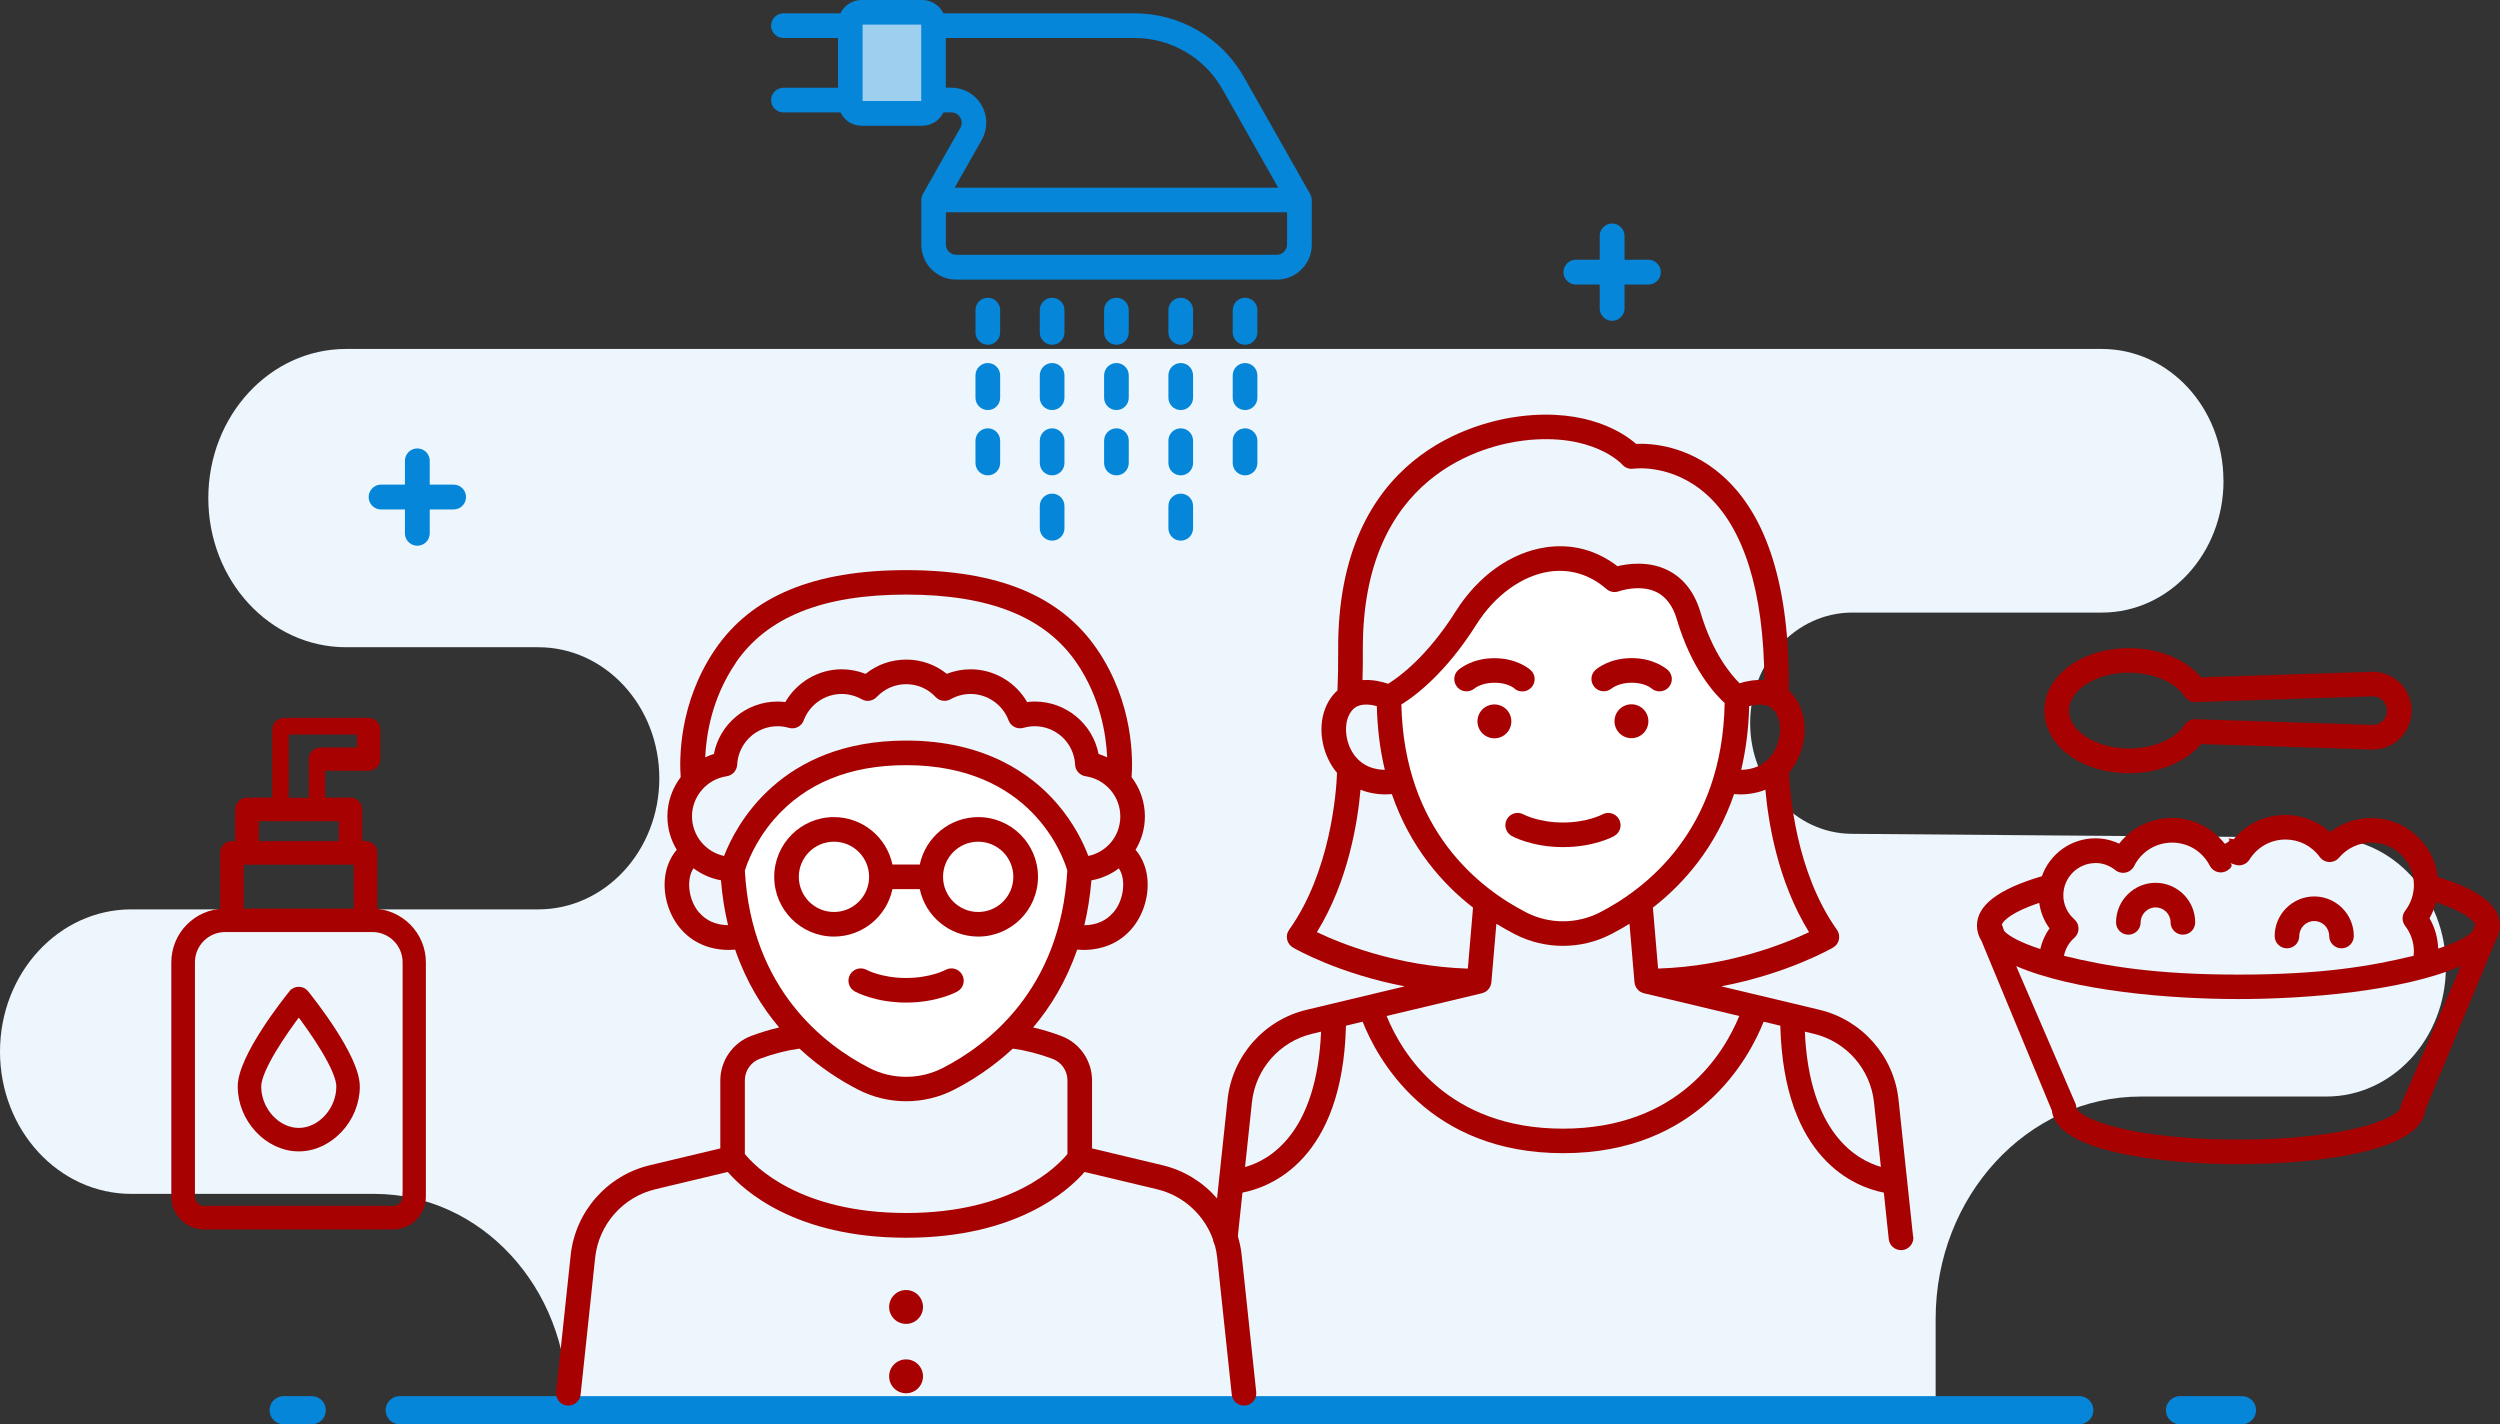
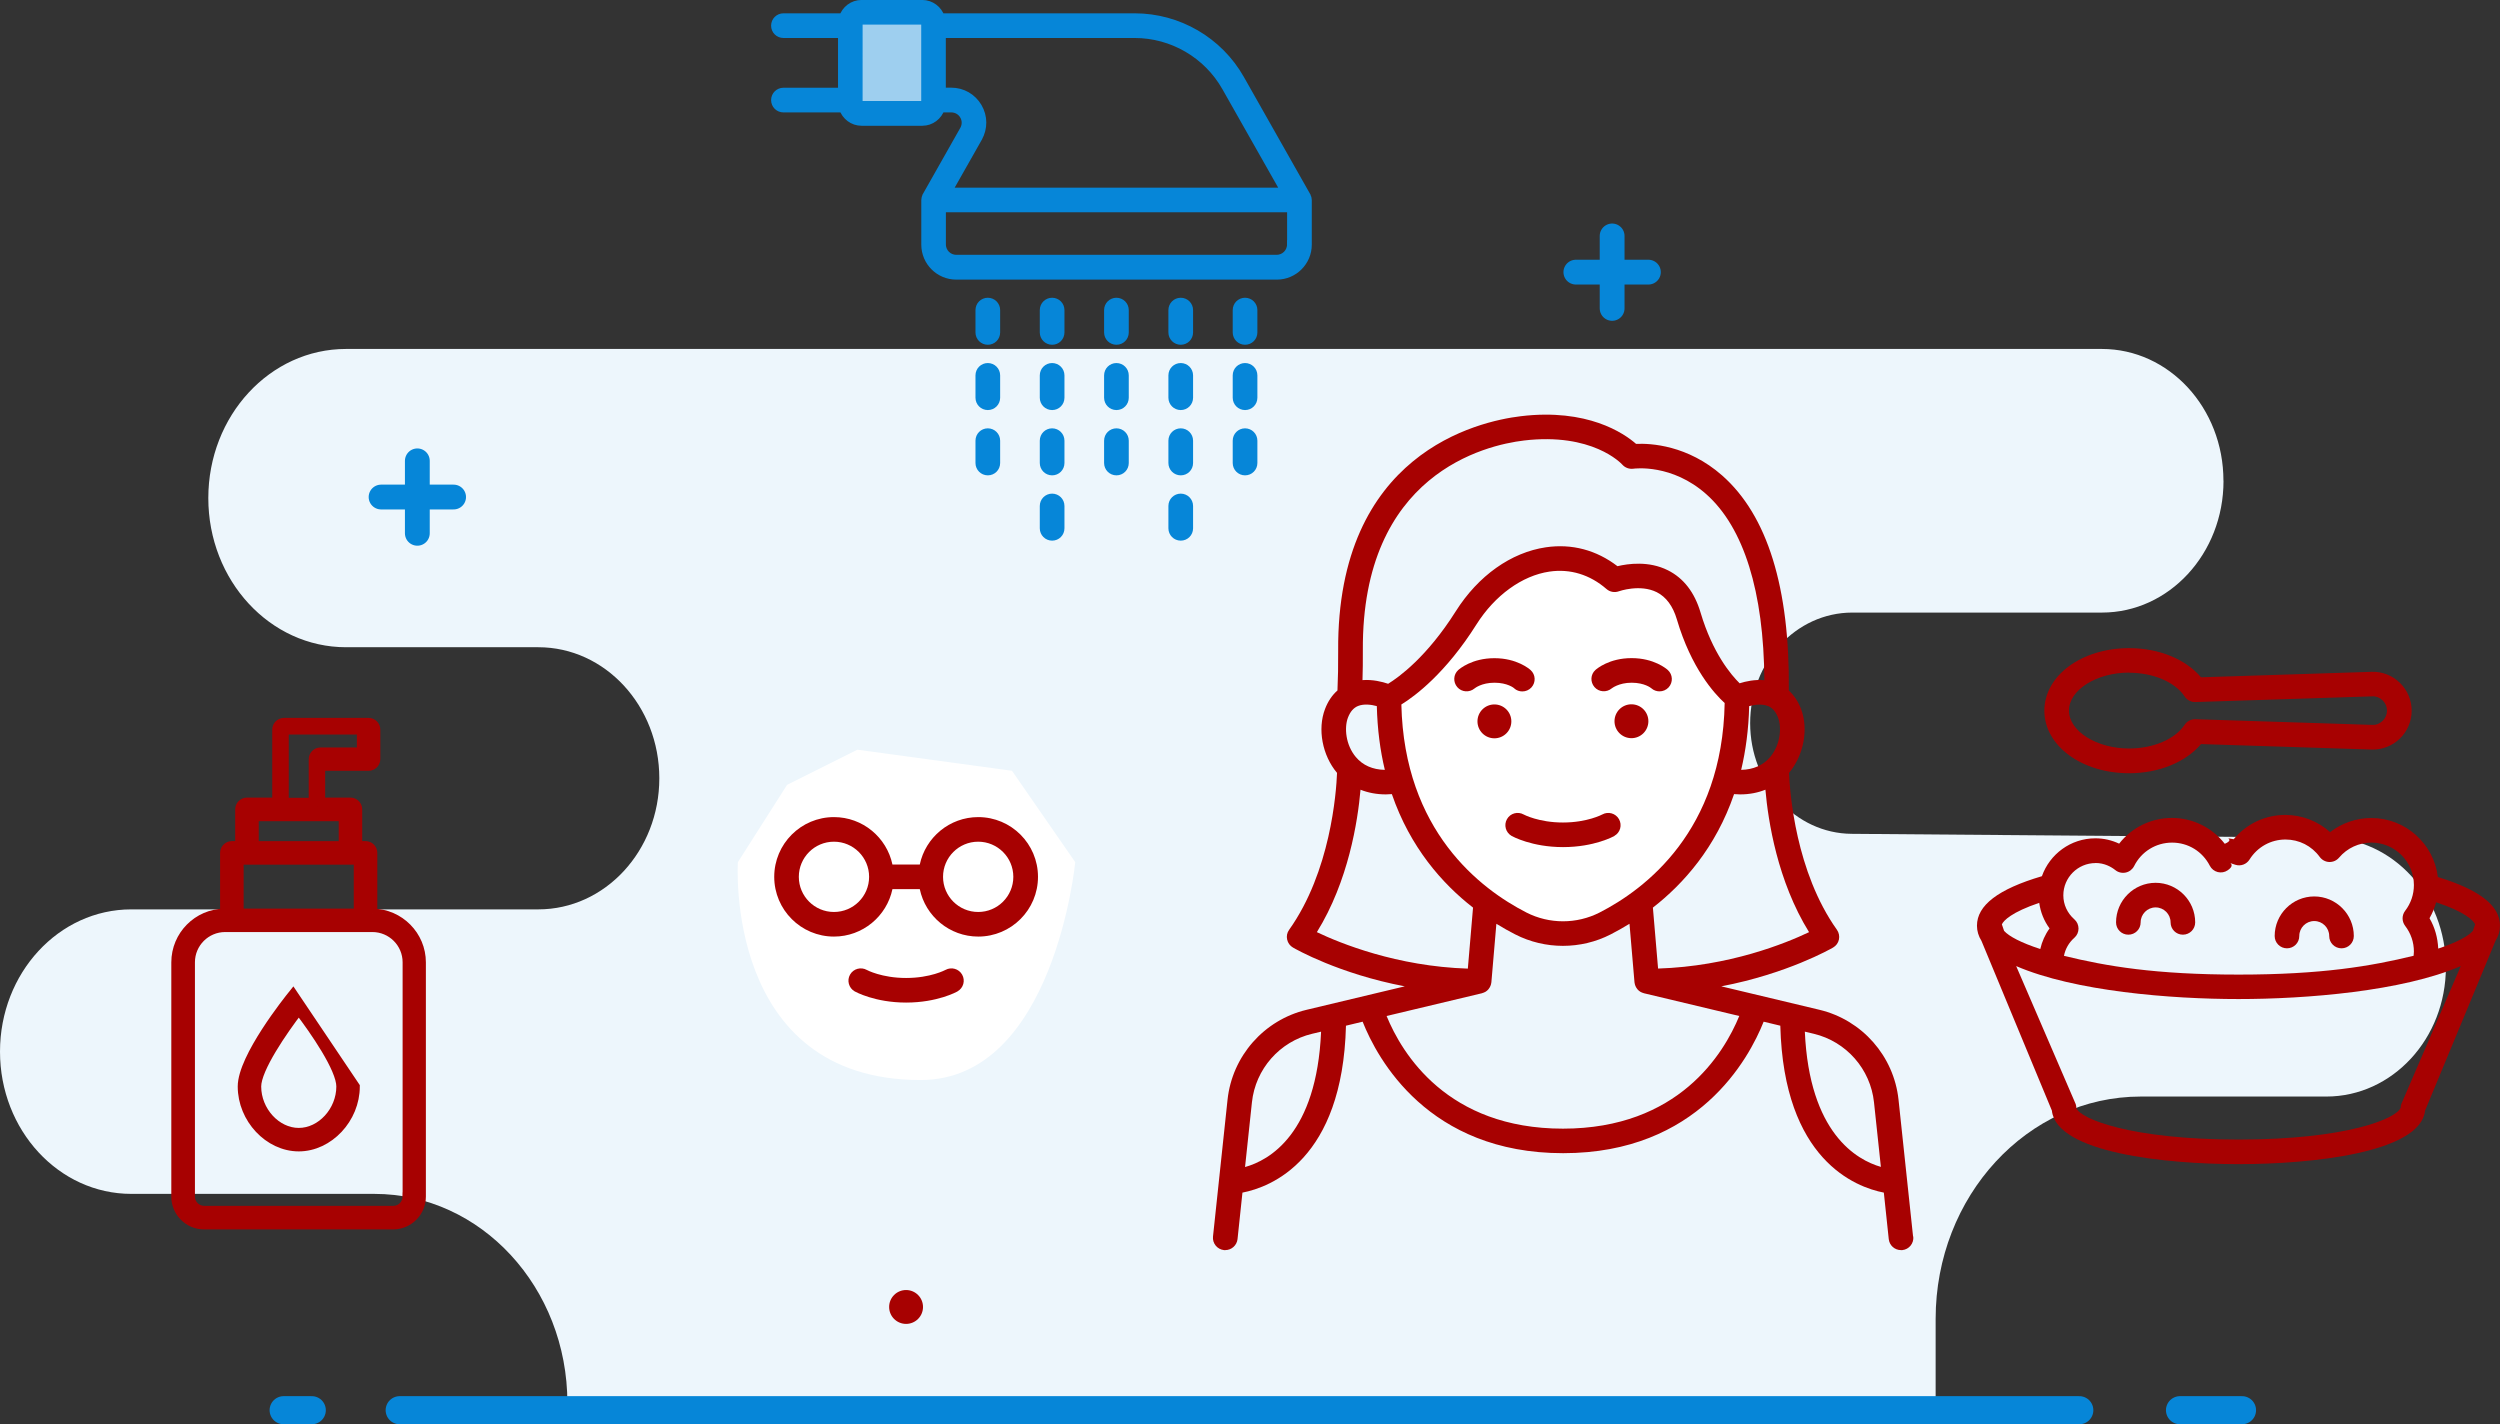
<svg xmlns="http://www.w3.org/2000/svg" id="Layer_2" viewBox="0 0 355.71 202.65">
  <rect x="0" y="0" width="355.71" height="202.65" fill="#333333" stroke="none" />
  <defs>
    <style>.cls-1{stroke:#a70101;}.cls-1,.cls-2{stroke-width:1.25px;}.cls-1,.cls-2,.cls-3{stroke-miterlimit:10;}.cls-1,.cls-4{fill:#a70101;}.cls-2{fill:#0686d8;}.cls-2,.cls-3,.cls-5{stroke:#0686d8;}.cls-6{fill:#fff;}.cls-7{fill:#edf6fc;}.cls-8{fill:#9ecfef;}.cls-3{stroke-width:3.53px;}.cls-3,.cls-5{fill:none;stroke-linecap:round;}.cls-5{stroke-linejoin:round;stroke-width:4px;}</style>
  </defs>
  <g id="Layer_1-2">
    <path class="cls-8" d="m122.1,1.79c.9-.11,9.6,0,9.6,0v13.16h-9.6V1.79Z" />
    <path class="cls-7" d="m316.37,68.42h0c0,10.35-7.75,18.74-17.3,18.74h-35.52c-8.03,0-14.53,7.05-14.53,15.74h0c0,8.65,6.44,15.68,14.43,15.74l67.68.54c9.34.08,16.88,8.3,16.88,18.42h0c0,10.17-7.61,18.42-17.01,18.42h-26.39c-16.13,0-29.2,14.16-29.2,31.63v12.79l-194.68-.82h0c0-16.43-12.3-29.75-27.46-29.75H18.68c-10.32,0-18.68-9.06-18.68-20.24h0c0-11.18,8.36-20.24,18.68-20.24h57.91c9.51,0,17.22-8.35,17.22-18.65h0c0-10.3-7.71-18.65-17.22-18.65h-27.36c-10.82,0-19.59-9.5-19.59-21.22h0c0-11.72,8.77-21.22,19.59-21.22h249.83c9.56,0,17.3,8.39,17.3,18.74Z" />
    <g>
      <line class="cls-3" x1="224.22" y1="38.72" x2="234.54" y2="38.72" />
      <line class="cls-3" x1="229.38" y1="43.88" x2="229.38" y2="33.57" />
    </g>
    <g>
      <line class="cls-3" x1="54.22" y1="70.72" x2="64.54" y2="70.72" />
      <line class="cls-3" x1="59.38" y1="75.88" x2="59.38" y2="65.57" />
    </g>
    <path class="cls-6" d="m197,97.68l6-3,15-15,21,3,7,15s-.99,35.78-22,35c-27-1-27-35-27-35Z" />
    <g>
      <line class="cls-5" x1="56.87" y1="200.65" x2="295.85" y2="200.65" />
      <line class="cls-5" x1="40.36" y1="200.65" x2="44.36" y2="200.65" />
      <line class="cls-5" x1="310.18" y1="200.65" x2="319" y2="200.65" />
    </g>
    <g>
      <path class="cls-4" d="m272.2,175.94l-2.07-19.47c-.66-6.2-5.18-11.34-11.24-12.79l-13.98-3.34c9.37-1.79,15.56-5.32,15.91-5.52.43-.25.73-.66.83-1.14.1-.48,0-.98-.28-1.38-5.88-8.26-6.7-19.51-6.82-22.33,0,0,0,0,0,0,2.09-2.49,2.8-6.23,1.71-9.09-.41-1.07-1-1.95-1.74-2.62.15-14.63-3.04-24.94-9.5-30.62-4.89-4.3-10.16-4.58-12.23-4.48-1.75-1.53-6.94-5.08-16.4-3.94-6.14.74-26.17,5.31-25.99,33.35.01,2.08-.02,3.97-.1,5.67-.76.67-1.36,1.56-1.77,2.64-1.09,2.86-.39,6.6,1.71,9.09,0,0,0,0,0,0-.11,2.83-.94,14.07-6.82,22.33-.29.4-.39.9-.28,1.38.1.48.41.9.83,1.14.34.2,6.53,3.74,15.91,5.52l-13.98,3.34c-6.06,1.45-10.58,6.59-11.24,12.79l-2.07,19.47c-.1.96.59,1.82,1.56,1.93.06,0,.12,0,.19,0,.88,0,1.64-.67,1.74-1.56l.7-6.62c4.02-.78,14.25-4.66,14.73-23.75l2.37-.57c2.1,5.29,9.33,18.71,28.53,18.71s26.43-13.44,28.53-18.71l2.37.57c.48,19.09,10.71,22.97,14.73,23.75l.7,6.62c.1.9.85,1.56,1.74,1.56.06,0,.12,0,.19,0,.96-.1,1.66-.96,1.56-1.93Zm-72.81-75.7c1.93-1.19,6.3-4.43,10.69-11.4,2.61-4.13,6.49-6.94,10.38-7.51,2.94-.43,5.75.42,8.12,2.48.48.42,1.16.54,1.76.32.03-.01,3-1.06,5.39.13,1.33.67,2.3,1.97,2.86,3.87,2.05,6.95,5.33,10.56,6.8,11.9-.32,18.16-11.25,26.46-17.8,29.81-3.26,1.66-7.14,1.66-10.4,0-6.53-3.34-17.4-11.59-17.8-29.61Zm-6.48,7.47c-1.45-1.73-1.66-4.17-1.12-5.6.33-.86.8-1.4,1.44-1.66.83-.33,1.88-.2,2.67.02.08,3.31.48,6.33,1.14,9.07-1.73-.03-3.14-.65-4.13-1.83Zm58.64-7.26c.64.26,1.11.8,1.44,1.66.54,1.42.33,3.87-1.12,5.6-.99,1.18-2.4,1.79-4.13,1.83.65-2.74,1.06-5.76,1.14-9.07.79-.21,1.84-.35,2.67-.01Zm-15.63,37.38l-.74-8.69c4.38-3.41,8.95-8.56,11.55-16.15.29.02.58.04.87.04,1.3,0,2.5-.23,3.59-.67.39,4.47,1.71,13,6.21,20.27-3.33,1.59-11.37,4.86-21.48,5.18Zm-19.11-75.15c9.73-1.16,13.86,3.25,14.02,3.43.39.44.98.66,1.57.58.22-.03,5.5-.71,10.38,3.63,5.34,4.75,8.18,13.87,8.26,26.46-1.37-.12-2.64.16-3.52.44-1.21-1.19-3.84-4.28-5.56-10.07-.85-2.87-2.41-4.89-4.65-6.01-2.71-1.36-5.66-.94-7.17-.58-3-2.3-6.5-3.23-10.18-2.69-4.96.73-9.64,4.05-12.83,9.11-4.12,6.53-8.14,9.4-9.62,10.31-.85-.29-2.2-.63-3.65-.52.04-1.32.06-2.73.05-4.24-.16-25.13,17.49-29.2,22.91-29.85Zm-23.22,49.69c1.09.43,2.3.66,3.59.66.28,0,.57-.02.86-.04,2.61,7.59,7.17,12.74,11.55,16.15l-.74,8.68c-10.09-.32-18.15-3.6-21.48-5.19,4.5-7.27,5.82-15.8,6.21-20.27Zm-16.44,53.68l.98-9.21c.5-4.73,3.95-8.65,8.57-9.75l1.27-.3c-.63,14.55-7.37,18.3-10.82,19.26Zm45.24-5.46c-16.47,0-22.91-10.68-25.1-16.03l13.58-3.24s.03-.01.04-.02c.15-.04.29-.1.42-.17.02-.01.05-.02.07-.04.13-.08.25-.19.36-.31.02-.02.04-.05.06-.08.2-.25.33-.55.37-.89,0-.02.01-.04.01-.06l.71-8.31c.94.58,1.84,1.08,2.68,1.51,2.13,1.09,4.46,1.63,6.79,1.63s4.67-.54,6.79-1.63c.84-.43,1.74-.93,2.68-1.51l.71,8.31s.01.04.01.06c.04.33.17.64.37.89.02.03.04.05.06.08.11.12.22.22.36.31.02.01.04.02.07.04.13.08.27.13.42.17.02,0,.03.01.04.02l13.58,3.24c-2.19,5.33-8.63,16.03-25.1,16.03Zm34.42-13.8l1.26.3c4.62,1.1,8.07,5.02,8.57,9.75l.98,9.19c-3.44-.99-10.18-4.79-10.82-19.25Z" />
      <path class="cls-4" d="m229.7,118.93c.84-.47,1.13-1.53.66-2.37-.47-.84-1.53-1.14-2.37-.68-.02.01-2.14,1.15-5.6,1.15s-5.58-1.13-5.59-1.14c-.84-.47-1.91-.18-2.38.66-.48.84-.18,1.91.66,2.39.11.06,2.87,1.59,7.32,1.59s7.2-1.53,7.32-1.59Z" />
      <path class="cls-4" d="m215.45,97.95c.33.29.74.43,1.15.43.48,0,.95-.19,1.3-.57.65-.72.6-1.82-.12-2.47-.19-.17-1.96-1.69-5.15-1.69s-4.96,1.52-5.15,1.69c-.7.64-.75,1.71-.13,2.43.62.72,1.72.8,2.46.18.04-.03.99-.81,2.83-.81s2.75.74,2.82.8Z" />
      <path class="cls-4" d="m215.04,102.64c0-1.33-1.08-2.41-2.41-2.41s-2.41,1.08-2.41,2.41,1.08,2.41,2.41,2.41,2.41-1.08,2.41-2.41Z" />
      <path class="cls-4" d="m229.32,97.95s.99-.81,2.83-.81,2.75.74,2.82.8c.33.29.74.43,1.15.43.48,0,.95-.19,1.3-.57.65-.72.6-1.82-.12-2.47-.19-.17-1.96-1.69-5.15-1.69s-4.96,1.52-5.15,1.69c-.71.64-.75,1.71-.13,2.43.62.72,1.72.8,2.46.18Z" />
      <circle class="cls-4" cx="232.15" cy="102.64" r="2.41" transform="translate(127.83 334.03) rotate(-89.59)" />
    </g>
    <path class="cls-6" d="m104.99,122.67l7-11,10-5,22,3,9,13s-3,31-22,31c-28.02,0-26-31-26-31Z" />
    <g>
-       <path class="cls-4" d="m178.74,198.06l-2.07-19.47c-.66-6.2-5.18-11.34-11.24-12.79l-10.05-2.4v-9.68c0-2.81-1.77-5.35-4.41-6.33-1.35-.5-2.67-.9-3.97-1.2,2.48-2.93,4.71-6.57,6.26-11.07.29.02.58.04.87.04,2.84,0,5.25-1.06,6.95-3.08,2.09-2.49,2.8-6.23,1.71-9.09-.31-.81-.72-1.5-1.22-2.08.84-1.39,1.33-3.01,1.33-4.75,0-2.07-.7-4.01-1.89-5.58.18-2.49.3-10.57-4.93-18.22-5.17-7.57-14.05-11.24-27.15-11.24s-21.97,3.68-27.15,11.24c-5.23,7.65-5.11,15.73-4.93,18.22-1.19,1.57-1.89,3.51-1.89,5.58,0,1.74.49,3.36,1.33,4.75-.5.58-.91,1.27-1.22,2.08-1.09,2.86-.38,6.6,1.71,9.09,1.7,2.02,4.11,3.08,6.95,3.08.28,0,.58-.02.87-.04,1.55,4.5,3.78,8.15,6.26,11.07-1.29.3-2.61.7-3.96,1.2-2.64.98-4.41,3.53-4.41,6.33v9.68l-10.05,2.4c-6.06,1.45-10.58,6.59-11.24,12.79l-2.07,19.47c-.1.96.59,1.82,1.55,1.93.06,0,.13,0,.19,0,.88,0,1.64-.67,1.74-1.56l2.07-19.47c.5-4.73,3.95-8.65,8.57-9.75l10.3-2.46c2.25,2.61,9.62,9.36,25.38,9.36s23.13-6.75,25.38-9.36l10.31,2.46c4.62,1.1,8.07,5.02,8.57,9.75l2.07,19.47c.1.9.85,1.56,1.74,1.56.06,0,.12,0,.19,0,.96-.1,1.66-.96,1.55-1.93Zm-72.75-74.2c.26-.86,1.36-4.07,4.18-7.32,4.43-5.09,10.74-7.67,18.75-7.67,17.85,0,22.36,13.01,22.94,14.99-.94,17.04-11.5,24.92-17.74,28.11-3.26,1.66-7.14,1.66-10.4,0-6.24-3.19-16.8-11.07-17.74-28.1Zm-7.53-7.71c0-2.84,2.12-5.29,4.93-5.7.83-.12,1.45-.81,1.5-1.64.15-3.07,2.68-5.48,5.75-5.48.53,0,1.07.08,1.6.23.88.26,1.81-.21,2.12-1.07.84-2.24,3.01-3.75,5.4-3.75.99,0,1.98.26,2.84.75.7.4,1.58.27,2.14-.32,1.11-1.17,2.59-1.82,4.19-1.82s3.09.64,4.19,1.82c.55.59,1.44.72,2.14.32.87-.49,1.85-.75,2.84-.75,2.39,0,4.56,1.51,5.4,3.75.32.86,1.24,1.32,2.12,1.07.53-.15,1.07-.23,1.6-.23,3.07,0,5.6,2.41,5.75,5.48.04.83.67,1.52,1.5,1.64,2.81.41,4.93,2.86,4.93,5.7s-1.95,5.08-4.55,5.64c-.63-1.69-1.99-4.62-4.53-7.54-3.52-4.05-10.1-8.88-21.39-8.88-17.99,0-24.26,12.16-25.91,16.42-2.6-.56-4.56-2.88-4.56-5.64Zm59.95,13.67c-.99,1.18-2.4,1.8-4.13,1.83.48-1.98.82-4.11,1.01-6.39,1.45-.26,2.78-.86,3.91-1.71.12.2.24.42.34.68.54,1.42.33,3.87-1.12,5.6Zm-53.74-35.5c4.47-6.54,12.41-9.72,24.26-9.72s19.79,3.18,24.26,9.72c3.38,4.95,4.2,10.21,4.34,13.44-.39-.18-.8-.35-1.22-.48-.84-4.27-4.6-7.46-9.08-7.46-.36,0-.73.02-1.09.07-1.63-2.83-4.7-4.66-8.03-4.66-1.16,0-2.32.22-3.39.65-1.64-1.32-3.65-2.03-5.78-2.03s-4.14.71-5.78,2.03c-1.08-.42-2.23-.65-3.39-.65-3.33,0-6.39,1.82-8.03,4.66-.36-.04-.73-.07-1.09-.07-4.48,0-8.24,3.18-9.08,7.46-.43.13-.84.29-1.23.48.14-3.22.95-8.47,4.35-13.44Zm-5.22,35.5c-1.45-1.73-1.66-4.17-1.12-5.6.1-.26.21-.48.34-.68,1.13.85,2.46,1.45,3.91,1.71.19,2.28.53,4.41,1.01,6.39-1.73-.03-3.14-.65-4.13-1.83Zm52.43,34.37c-1.37,1.69-7.79,8.4-22.95,8.4s-21.58-6.68-22.95-8.4v-10.49c0-1.35.86-2.58,2.13-3.05,1.94-.72,3.87-1.21,5.64-1.45,2.94,2.74,5.96,4.62,8.39,5.86,2.13,1.09,4.46,1.63,6.79,1.63s4.67-.54,6.79-1.63c2.43-1.24,5.45-3.13,8.39-5.86,1.77.24,3.69.73,5.64,1.45,1.27.47,2.13,1.7,2.13,3.05v10.48Z" />
      <path class="cls-4" d="m136.24,141.05c.84-.47,1.13-1.53.66-2.37-.47-.84-1.53-1.14-2.37-.68-.02.01-2.13,1.15-5.6,1.15s-5.58-1.13-5.59-1.14c-.84-.47-1.91-.18-2.39.66-.48.84-.18,1.91.66,2.39.12.06,2.87,1.59,7.32,1.59s7.2-1.53,7.32-1.59Z" />
      <path class="cls-4" d="m126.98,126.51h3.89c.81,3.85,4.23,6.75,8.32,6.75,4.69,0,8.5-3.81,8.5-8.5s-3.81-8.5-8.5-8.5c-4.09,0-7.51,2.9-8.32,6.75h-3.89c-.81-3.85-4.23-6.75-8.32-6.75-4.69,0-8.5,3.81-8.5,8.5s3.81,8.5,8.5,8.5c4.09,0,7.51-2.9,8.32-6.75Zm12.2-6.75c2.76,0,5,2.24,5,5s-2.24,5-5,5-5-2.24-5-5,2.24-5,5-5Zm-20.52,10c-2.76,0-5-2.24-5-5s2.24-5,5-5,5,2.24,5,5-2.24,5-5,5Z" />
      <path class="cls-4" d="m128.92,183.55c-1.33,0-2.41,1.08-2.41,2.41s1.08,2.41,2.41,2.41,2.41-1.08,2.41-2.41-1.08-2.41-2.41-2.41Z" />
-       <path class="cls-4" d="m128.92,193.42c-1.33,0-2.41,1.08-2.41,2.41s1.08,2.41,2.41,2.41,2.41-1.08,2.41-2.41-1.08-2.41-2.41-2.41Z" />
    </g>
    <g>
      <path class="cls-2" d="m185.86,27.92s0-.01,0-.02l-9.42-16.64c-3.05-5.39-8.8-8.74-14.99-8.74h-27.64c-.36-1.1-1.38-1.9-2.59-1.9h-8.63c-1.22,0-2.24.8-2.59,1.9h-8.53c-.62,0-1.13.5-1.13,1.13s.5,1.13,1.13,1.13h8.39v8.33h-8.39c-.62,0-1.13.5-1.13,1.13s.5,1.13,1.13,1.13h8.53c.36,1.1,1.38,1.9,2.59,1.9h8.63c1.22,0,2.24-.8,2.59-1.9h1.55c.75,0,1.43.39,1.81,1.04.38.65.38,1.43.01,2.09l-5.33,9.42s0,.01,0,.02c-.09.16-.14.34-.14.53v6.34c0,2.4,1.95,4.35,4.35,4.35h45.61c2.4,0,4.35-1.95,4.35-4.35v-6.34c0-.19-.05-.37-.14-.53Zm-54.16-13.4c0,.27-.22.48-.48.48h-8.63c-.27,0-.48-.22-.48-.48V3.36c0-.27.22-.48.48-.48h8.63c.27,0,.48.22.48.48v11.16Zm7.44,5.07c.77-1.36.76-2.98-.03-4.33-.79-1.35-2.19-2.16-3.76-2.16h-1.4V4.78h27.49c5.38,0,10.38,2.91,13.03,7.6l8.47,14.95h-48.18l4.38-7.73Zm44.61,15.2c0,1.15-.94,2.09-2.09,2.09h-45.61c-1.15,0-2.09-.94-2.09-2.09v-5.21h49.8v5.21Z" />
      <path class="cls-2" d="m158.85,42.99c-.62,0-1.13.5-1.13,1.13v3.18c0,.62.5,1.13,1.13,1.13s1.13-.5,1.13-1.13v-3.18c0-.62-.5-1.13-1.13-1.13Z" />
      <path class="cls-2" d="m158.85,52.28c-.62,0-1.13.5-1.13,1.13v3.18c0,.62.5,1.13,1.13,1.13s1.13-.5,1.13-1.13v-3.18c0-.62-.5-1.13-1.13-1.13Z" />
      <path class="cls-2" d="m158.85,61.57c-.62,0-1.13.5-1.13,1.13v3.18c0,.62.5,1.13,1.13,1.13s1.13-.5,1.13-1.13v-3.18c0-.62-.5-1.13-1.13-1.13Z" />
      <path class="cls-2" d="m168,42.99c-.62,0-1.13.5-1.13,1.13v3.18c0,.62.5,1.13,1.13,1.13s1.13-.5,1.13-1.13v-3.18c0-.62-.5-1.13-1.13-1.13Z" />
      <path class="cls-2" d="m168,52.28c-.62,0-1.13.5-1.13,1.13v3.18c0,.62.5,1.13,1.13,1.13s1.13-.5,1.13-1.13v-3.18c0-.62-.5-1.13-1.13-1.13Z" />
      <path class="cls-2" d="m168,61.57c-.62,0-1.13.5-1.13,1.13v3.18c0,.62.5,1.13,1.13,1.13s1.13-.5,1.13-1.13v-3.18c0-.62-.5-1.13-1.13-1.13Z" />
      <path class="cls-2" d="m168,70.86c-.62,0-1.13.5-1.13,1.13v3.18c0,.62.5,1.13,1.13,1.13s1.13-.5,1.13-1.13v-3.18c0-.62-.5-1.13-1.13-1.13Z" />
      <path class="cls-2" d="m149.7,42.99c-.62,0-1.13.5-1.13,1.13v3.18c0,.62.5,1.13,1.13,1.13s1.13-.5,1.13-1.13v-3.18c0-.62-.5-1.13-1.13-1.13Z" />
      <path class="cls-2" d="m149.7,52.28c-.62,0-1.13.5-1.13,1.13v3.18c0,.62.5,1.13,1.13,1.13s1.13-.5,1.13-1.13v-3.18c0-.62-.5-1.13-1.13-1.13Z" />
      <path class="cls-2" d="m149.7,61.57c-.62,0-1.13.5-1.13,1.13v3.18c0,.62.5,1.13,1.13,1.13s1.13-.5,1.13-1.13v-3.18c0-.62-.5-1.13-1.13-1.13Z" />
      <path class="cls-2" d="m149.7,70.86c-.62,0-1.13.5-1.13,1.13v3.18c0,.62.5,1.13,1.13,1.13s1.13-.5,1.13-1.13v-3.18c0-.62-.5-1.13-1.13-1.13Z" />
      <path class="cls-2" d="m177.15,42.99c-.62,0-1.13.5-1.13,1.13v3.18c0,.62.5,1.13,1.13,1.13s1.13-.5,1.13-1.13v-3.18c0-.62-.5-1.13-1.13-1.13Z" />
      <path class="cls-2" d="m177.15,52.28c-.62,0-1.13.5-1.13,1.13v3.18c0,.62.5,1.13,1.13,1.13s1.13-.5,1.13-1.13v-3.18c0-.62-.5-1.13-1.13-1.13Z" />
      <path class="cls-2" d="m177.15,61.57c-.62,0-1.13.5-1.13,1.13v3.18c0,.62.5,1.13,1.13,1.13s1.13-.5,1.13-1.13v-3.18c0-.62-.5-1.13-1.13-1.13Z" />
      <path class="cls-2" d="m140.55,42.99c-.62,0-1.13.5-1.13,1.13v3.18c0,.62.5,1.13,1.13,1.13s1.13-.5,1.13-1.13v-3.18c0-.62-.5-1.13-1.13-1.13Z" />
      <path class="cls-2" d="m140.55,52.28c-.62,0-1.13.5-1.13,1.13v3.18c0,.62.5,1.13,1.13,1.13s1.13-.5,1.13-1.13v-3.18c0-.62-.5-1.13-1.13-1.13Z" />
      <path class="cls-2" d="m140.55,61.57c-.62,0-1.13.5-1.13,1.13v3.18c0,.62.5,1.13,1.13,1.13s1.13-.5,1.13-1.13v-3.18c0-.62-.5-1.13-1.13-1.13Z" />
    </g>
    <g>
      <path class="cls-1" d="m53.06,129.91v-8.56c0-.58-.47-1.05-1.05-1.05h-1.1v-5.14c0-.58-.47-1.05-1.05-1.05h-4.22v-5.06h6.8c.58,0,1.05-.47,1.05-1.05v-4.18c0-.58-.47-1.05-1.05-1.05h-12.03c-.58,0-1.05.47-1.05,1.05v10.29h-4.22c-.58,0-1.05.47-1.05,1.05v5.14h-1.1c-.58,0-1.05.47-1.05,1.05v8.56c-3.83.04-6.94,3.17-6.94,7.02v33.34c0,2.22,1.81,4.03,4.03,4.03h26.91c2.22,0,4.03-1.81,4.03-4.03v-33.34c0-3.84-3.11-6.97-6.94-7.02Zm-12.6-26.02h10.94v3.09h-5.8c-.58,0-1.05.47-1.05,1.05v6.11h-4.09v-10.24Zm-4.27,12.33h12.63v4.09h-12.63v-4.09Zm14.77,6.18v7.51h-16.92v-7.51h16.92Zm6.94,47.86c0,1.07-.87,1.94-1.94,1.94h-26.91c-1.07,0-1.94-.87-1.94-1.94v-33.34c0-2.72,2.21-4.93,4.93-4.93,21.58,0,19.62,0,20.94,0,2.72,0,4.93,2.21,4.93,4.93v33.34Z" />
-       <path class="cls-1" d="m41.7,141.4c-.74.92-7.25,9.06-7.25,13.19,0,4.59,3.77,8.61,8.06,8.61s8.06-4.02,8.06-8.61c0-4.13-6.51-12.27-7.25-13.19-.4-.49-1.23-.49-1.62,0Zm.81,19.71c-3.18,0-5.97-3.05-5.97-6.52,0-2.52,3.77-7.97,5.97-10.84,2.2,2.87,5.97,8.31,5.97,10.84,0,3.47-2.79,6.52-5.97,6.52Z" />
+       <path class="cls-1" d="m41.7,141.4c-.74.92-7.25,9.06-7.25,13.19,0,4.59,3.77,8.61,8.06,8.61s8.06-4.02,8.06-8.61Zm.81,19.71c-3.18,0-5.97-3.05-5.97-6.52,0-2.52,3.77-7.97,5.97-10.84,2.2,2.87,5.97,8.31,5.97,10.84,0,3.47-2.79,6.52-5.97,6.52Z" />
    </g>
    <g>
      <path class="cls-4" d="m346.87,124.8c-.56-4.73-4.59-8.41-9.47-8.41-2.14,0-4.2.72-5.86,2.01-1.74-1.56-4.01-2.45-6.37-2.45-2.88,0-5.54,1.27-7.35,3.46-1.79-.29.37-.05-1.27.65-1.79-2.3-4.54-3.68-7.52-3.68s-5.72,1.37-7.51,3.66c-1.06-.5-2.2-.76-3.38-.76-3.51,0-6.5,2.25-7.61,5.39-6.21,1.83-9.24,4.14-9.24,7.04,0,.77.22,1.49.64,2.16l10.02,24.15c.65,6.01,16.14,7.62,26.55,7.62s25.9-1.62,26.55-7.62l10.02-24.15c.42-.67.64-1.39.64-2.16,0-2.84-2.9-5.11-8.84-6.92Zm-48.72-2.01c1.29,0,2.25.55,2.84,1.02.41.33.95.45,1.47.34.51-.11.95-.45,1.19-.92,1.03-2.06,3.1-3.34,5.4-3.34s4.33,1.26,5.37,3.29c.23.45.64.77,1.12.9.49.12,1,.04,1.42-.25,1.48-1-.63-1.3,1.12-.78.75.23,1.57-.08,1.99-.75,1.12-1.79,3.03-2.85,5.12-2.85,1.94,0,3.72.9,4.87,2.48.32.43.81.7,1.35.72.56.01,1.05-.21,1.4-.62,1.15-1.36,2.83-2.14,4.61-2.14,3.33,0,6.04,2.71,6.04,6.04,0,1.33-.43,2.6-1.25,3.67-.48.63-.48,1.5,0,2.13.82,1.07,1.25,2.34,1.25,3.67,0,.19-.02.39-.04.59-6.04,1.48-13.1,2.68-24.9,2.68s-18.81-1.19-24.85-2.67c.19-.98.69-1.87,1.48-2.57.38-.33.59-.81.59-1.31s-.21-.98-.59-1.31c-1.01-.89-1.57-2.11-1.57-3.42,0-2.53,2.06-4.59,4.59-4.59Zm-13.32,8.75c.22-.56,1.44-1.77,5.32-3.08.18,1.31.68,2.57,1.47,3.64-.64.88-1.08,1.88-1.32,2.93-2.71-.88-4.45-1.8-5.15-2.58l-.31-.91Zm56.83,25.56c-.06.18-.08.31-.08.5-.6,1.58-7.73,4.54-23.08,4.54s-22.48-2.95-23.07-4.47c0-.19-.03-.39-.09-.57l-8.47-19.64c8.31,3.59,22.01,4.69,31.63,4.69s23.32-1.1,31.63-4.69l-8.47,19.64Zm10.2-24.65c-.68.77-2.34,1.66-4.94,2.52-.07-1.53-.47-3-1.24-4.32.41-.72.73-1.48.94-2.27,4.06,1.34,5.33,2.59,5.55,3.15l-.31.91Z" />
      <path class="cls-4" d="m302.83,132.99c.97,0,1.75-.78,1.75-1.75,0-1.17.96-2.13,2.13-2.13s2.13.96,2.13,2.13c0,.97.78,1.75,1.75,1.75s1.75-.78,1.75-1.75c0-3.1-2.53-5.63-5.63-5.63s-5.63,2.53-5.63,5.63c0,.97.78,1.75,1.75,1.75Z" />
      <path class="cls-4" d="m325.4,134.93c.97,0,1.75-.78,1.75-1.75,0-1.17.95-2.13,2.13-2.13s2.13.96,2.13,2.13c0,.97.78,1.75,1.75,1.75s1.75-.78,1.75-1.75c0-3.1-2.53-5.63-5.63-5.63s-5.63,2.53-5.63,5.63c0,.97.78,1.75,1.75,1.75Z" />
      <path class="cls-4" d="m302.94,110.02c4.23,0,8.05-1.57,10.23-4.15l24.28.78c1.5.04,2.93-.51,4.01-1.56,1.08-1.05,1.68-2.46,1.68-3.97s-.6-2.92-1.68-3.97c-1.08-1.05-2.51-1.61-4.01-1.56l-24.28.78c-2.18-2.58-5.99-4.15-10.23-4.15-6.76,0-12.06,3.91-12.06,8.9s5.3,8.9,12.06,8.9Zm0-14.3c3.45,0,6.55,1.33,7.91,3.39.33.5.91.8,1.51.78l25.18-.81c.55-.03,1.08.19,1.47.57.4.39.62.9.62,1.46s-.22,1.07-.62,1.46c-.4.39-.92.6-1.47.57l-25.18-.81c-.6-.01-1.18.28-1.51.78-1.36,2.06-4.47,3.39-7.91,3.39-4.64,0-8.56-2.47-8.56-5.4s3.92-5.4,8.56-5.4Z" />
    </g>
  </g>
</svg>